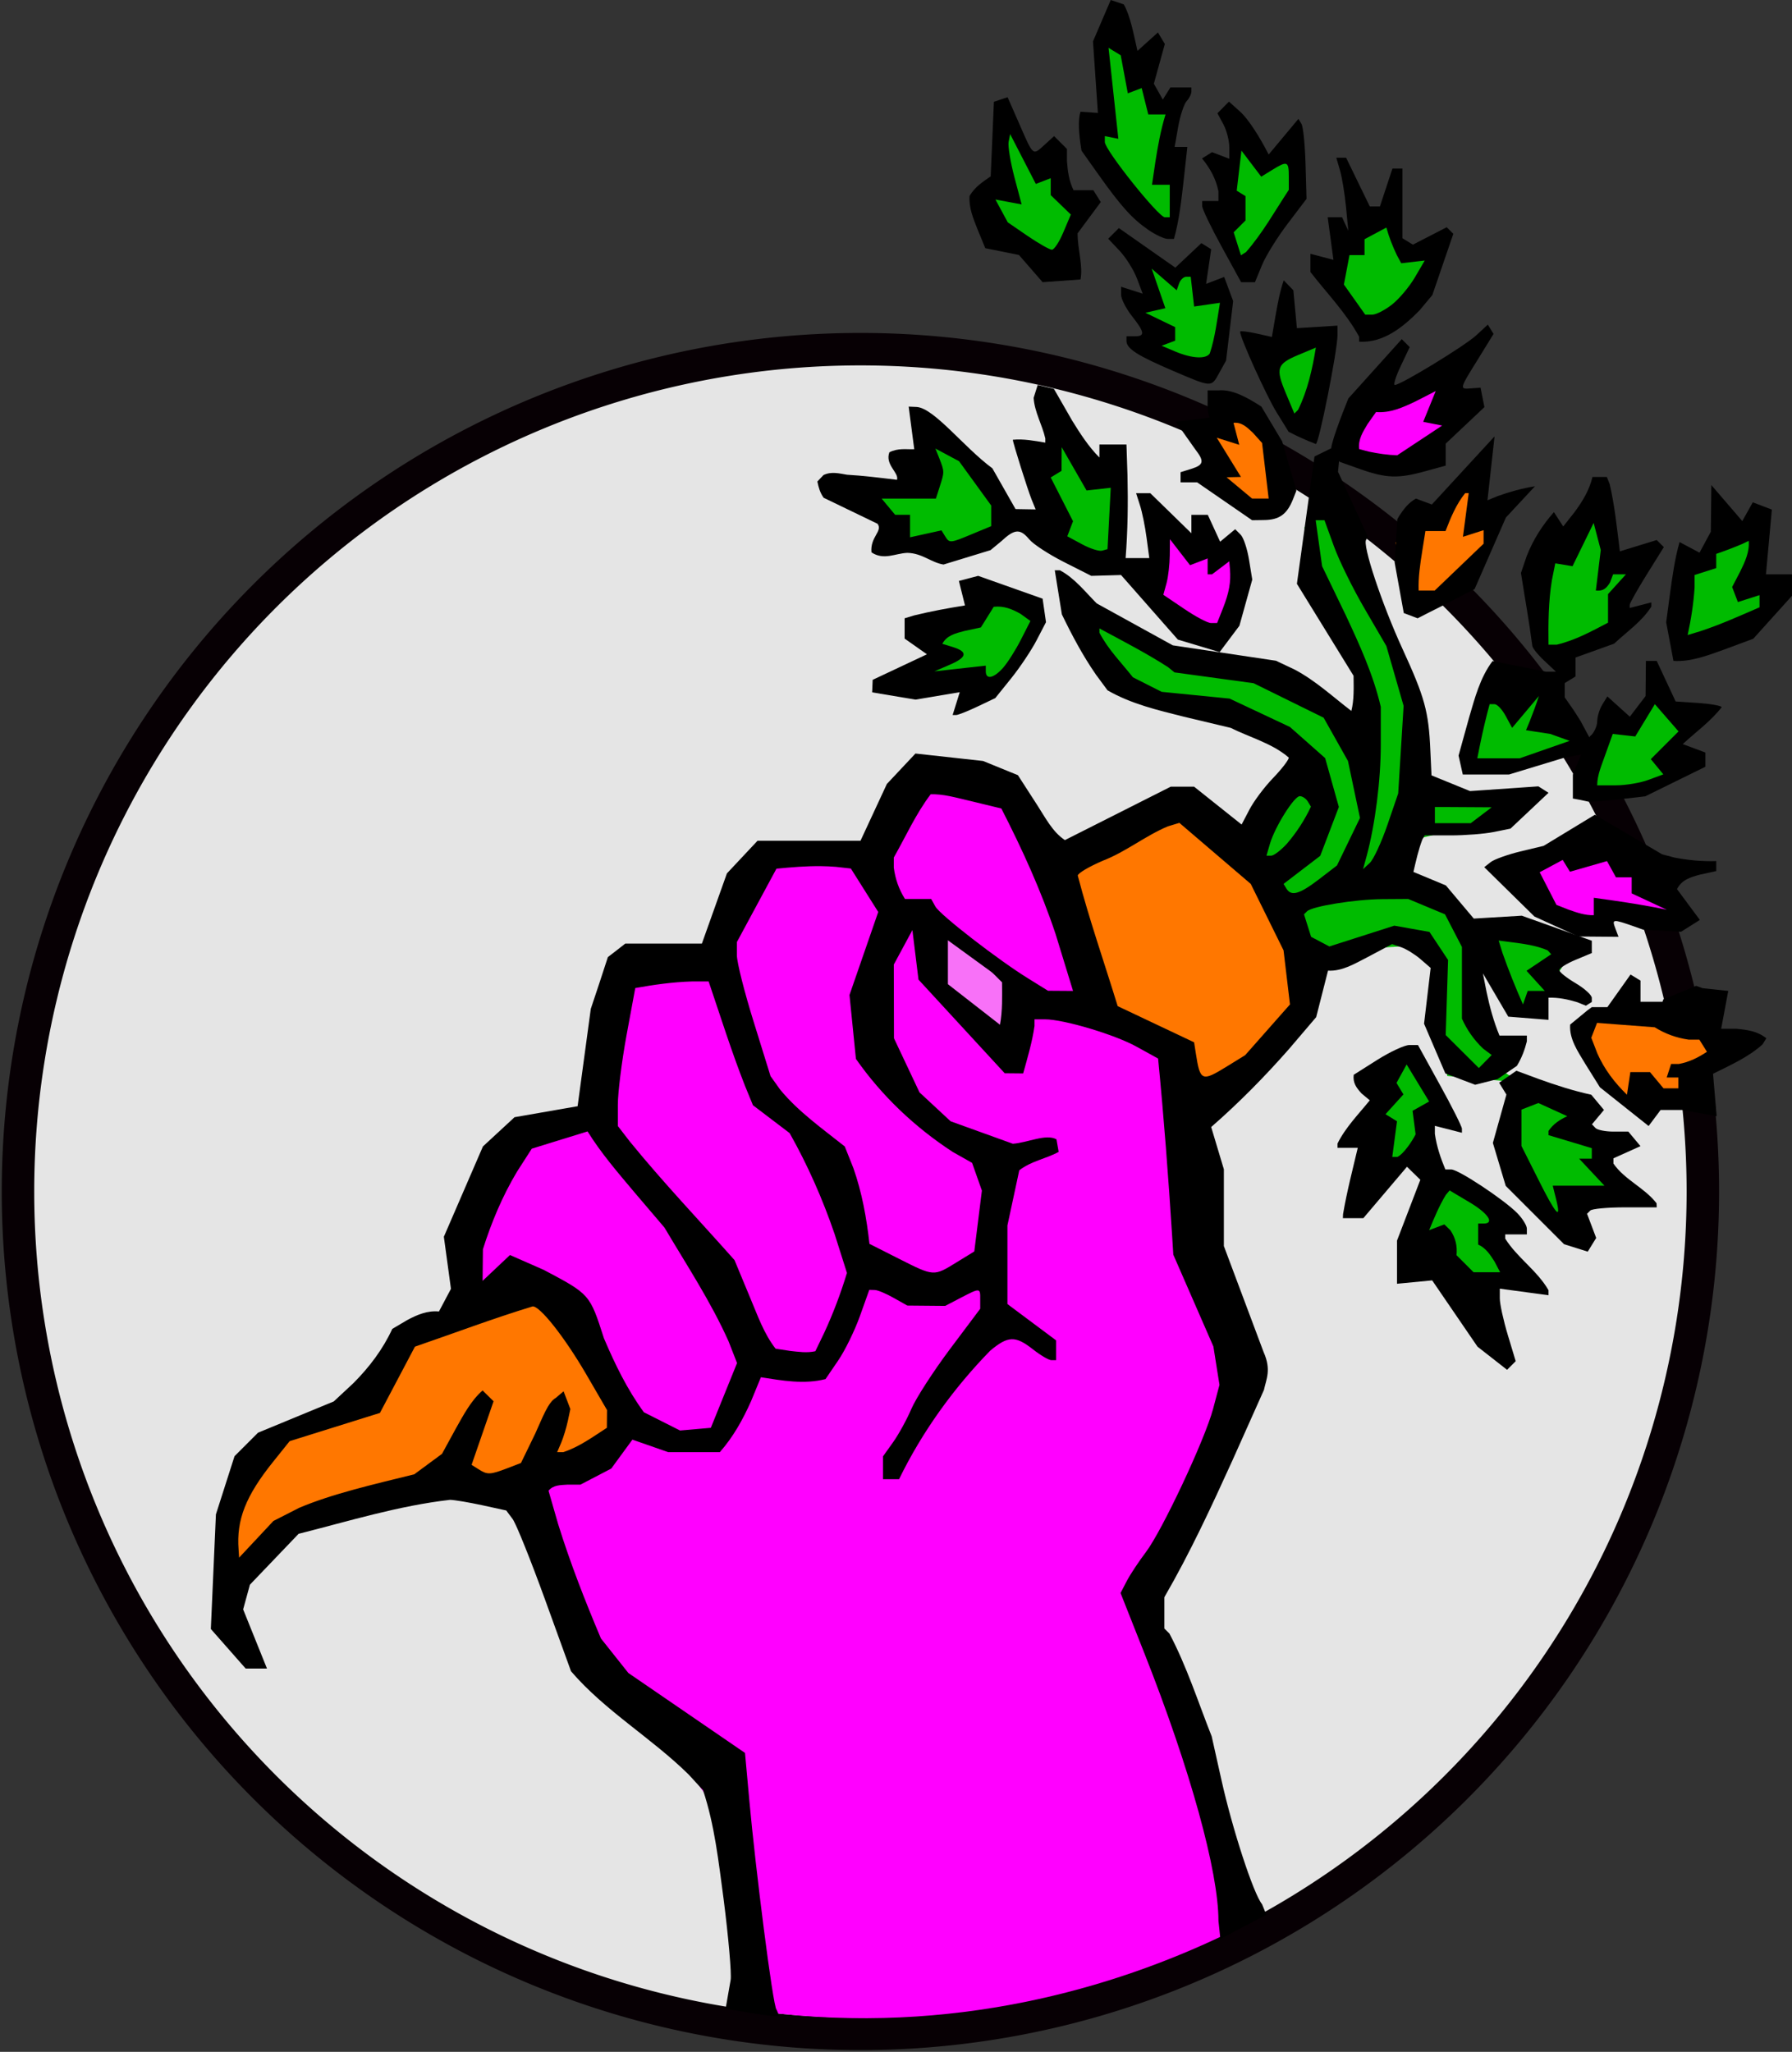
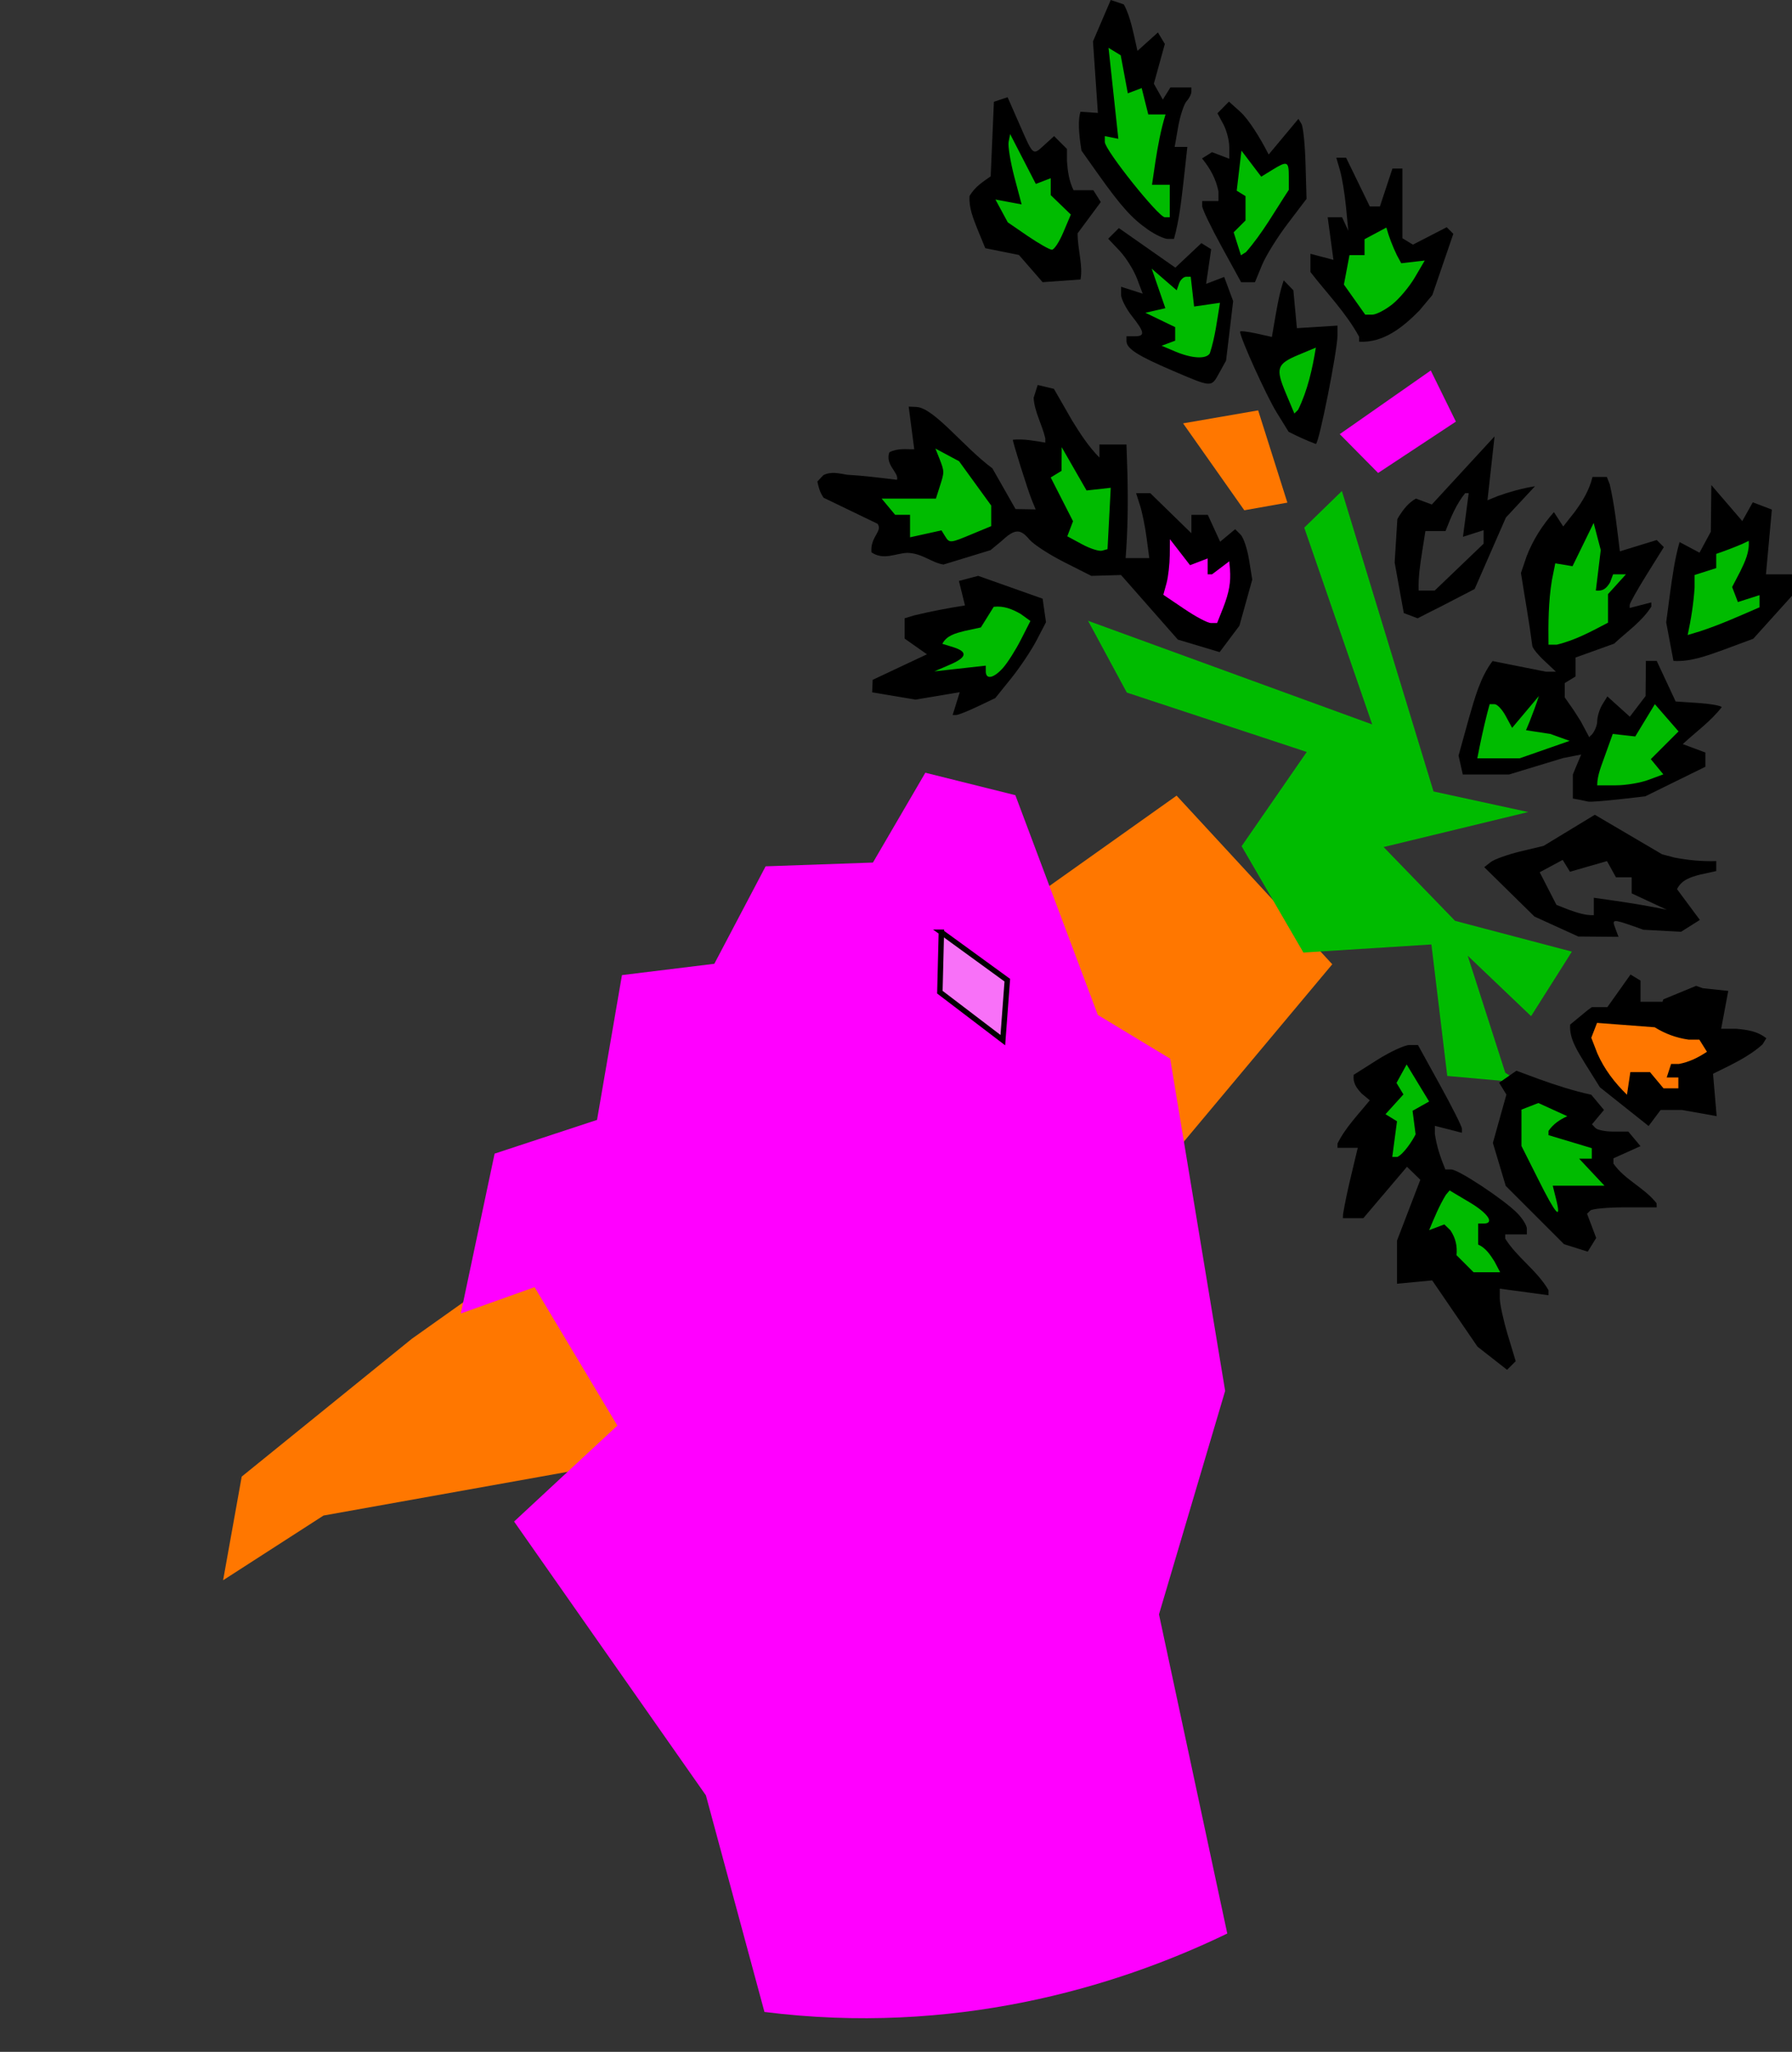
<svg xmlns="http://www.w3.org/2000/svg" xmlns:ns1="http://www.inkscape.org/namespaces/inkscape" xmlns:ns2="http://sodipodi.sourceforge.net/DTD/sodipodi-0.dtd" version="1.0" width="100%" height="100%" id="root" ns1:version="1.2.2 (b0a8486541, 2022-12-01)" ns2:docname="svg.svg" viewBox="0 0 331.188 379.25">
  <rect x="0" y="0" width="331.188" height="379.25" fill="#333333" stroke="none" />
  <ns2:namedview pagecolor="#3bd8f7" bordercolor="#666666" borderopacity="1" objecttolerance="10" gridtolerance="10" guidetolerance="10" ns1:pageopacity="0.36078431" ns1:pageshadow="2" ns1:window-width="3440" ns1:window-height="1335" id="namedview7331" showgrid="false" ns1:zoom="1.4142136" ns1:cx="-220.26376" ns1:cy="236.88077" ns1:window-x="0" ns1:window-y="34" ns1:window-maximized="1" ns1:current-layer="root" ns1:showpageshadow="0" ns1:pagecheckerboard="1" ns1:deskcolor="#d1d1d1" />
  <defs id="defs4">
    <ns1:perspective ns2:type="inkscape:persp3d" ns1:vp_x="0 : 189.625 : 1" ns1:vp_y="0 : 1000 : 0" ns1:vp_z="331.1875 : 189.625 : 1" ns1:persp3d-origin="165.59375 : 126.41667 : 1" id="perspective7335" />
  </defs>
-   <path ns2:type="arc" style="fill:#ffffff;stroke:#070004;stroke-width:6;stroke-linecap:round;stroke-linejoin:round;stroke-miterlimit:4;stroke-opacity:1;stroke-dasharray:none;stroke-dashoffset:0;fill-opacity:0.871" id="path7849" ns2:cx="200.01955" ns2:cy="261.23294" ns2:rx="155.69386" ns2:ry="155.69386" d="m 355.713,261.233 a 155.694,155.694 0 1 1 -311.388,0 155.694,155.694 0 1 1 311.388,0 z" transform="translate(-41.001,-41.001)" />
  <path d="M 217.452,147.06 76.098,247.463 44.672,272.925 l -3.439,19.157 18.561,-11.961 119.013,-21.317 67.417,-80.576 -28.772,-31.168 z" style="fill:#ff7700;fill-opacity:1;fill-rule:nonzero;stroke:none" id="path19907" ns2:nodetypes="cccccccc" />
  <path d="m 171.017,142.825 -9.686,16.606 -19.831,0.694 -9.481,18.014 -17.072,2.092 -4.605,26.764 -18.929,6.234 -6.252,29.546 13.637,-4.865 15.297,25.58 -19.083,17.738 35.45,50.613 10.82,40.032 c 34.684,4.376 64.548,-4.335 85.536,-14.495 l -12.622,-58.991 12.23,-41.308 -10.158,-61.396 -13.378,-8.092 -15.237,-40.615 -16.635,-4.152 z" style="fill:#ff00ff;fill-opacity:1;fill-rule:evenodd;stroke:none" id="path17963" ns2:nodetypes="cccccccccccccccccccc" />
  <g transform="translate(-367.219,-354.438)" style="fill:#ff7700;fill-opacity:1" id="g29624">
    <path d="m 684.049,538.902 -0.993,20.128 -17.381,-1.84 -6.712,-14.107 25.086,-4.181 z" style="fill:#ff7700;fill-opacity:1;fill-rule:evenodd;stroke:none" id="path27680" />
-     <path d="m 639.739,443.079 3.08,11.601 -13.173,13.016 -4.537,-12.949 14.63,-11.669 z" style="fill:#ff7700;fill-opacity:1;fill-rule:evenodd;stroke:none" id="path27682" />
    <path d="m 599.746,430.289 5.399,17.052 -7.96,1.413 -11.315,-16.066 13.875,-2.399 z" style="fill:#ff7700;fill-opacity:1;fill-rule:evenodd;stroke:none" id="path27684" />
  </g>
  <g transform="translate(-367.219,-354.438)" id="g32542">
    <path d="m 631.644,422.914 4.644,9.452 -14.371,9.491 -7.094,-7.176 16.821,-11.767 z" style="fill:#ff00ff;fill-opacity:1;fill-rule:evenodd;stroke:none" id="path30598" />
    <path d="m 596.645,458.487 -3.856,14.665 -13.956,-8.822 3.119,-12.497 14.693,6.654 z" style="fill:#ff00ff;fill-opacity:1;fill-rule:evenodd;stroke:none" id="path30600" />
-     <path d="m 676.803,523.464 -22.423,1.203 -6.957,-11.1 18.074,-2.359 11.307,12.256 z" style="fill:#ff00ff;fill-opacity:1;fill-rule:evenodd;stroke:none" id="path30602" />
  </g>
  <path d="m 324.292,96.587 2.693,17.137 -16.484,5.549 0.163,-13.301 m -2.837,38.622 -16.003,2.338 5.524,-11.297 8.571,-6.293 5.021,5.807 -3.114,9.445 z m -5.925,-34.312 -4.976,-15.436 -15.271,10.291 6.253,19.707 m 5.713,14.088 -22.427,3.324 5.005,-18.269 9.1,2.978 8.322,11.968 z m -47.561,-76.691 -6.205,16.782 -7.277,-12.387 13.482,-4.395 z m 7.291,0.099 11.886,-13.015 -10.485,-8.864 -9.79,10.569 8.389,11.31 z m -25.109,-12.301 12.968,-18.43 -13.996,-5.931 1.028,24.361 z m -0.922,7.264 -5.698,12.917 -10.555,-9.339 0.748,-11.754 8.348,1.503 7.157,6.674 z m -10.561,-14.432 -0.059,-21.484 -12.786,-16.328 -0.689,23.723 13.535,14.088 z m -17.129,-4.804 -4.435,10.947 -12.555,-9.291 2.763,-17.379 14.227,15.724 z m 7.316,51.561 -1.114,15.975 -14.303,-8.008 3.261,-17.957 12.157,9.99 z m -17.496,7.015 -18.736,6.067 -10.501,-8.396 14.278,-13.395 14.959,15.724 z m -7.948,12.066 10.986,4.665 -9.219,14.847 -14.764,-2.73 12.997,-16.782 z m 66.5,-17.953 16.934,55.53 17.491,3.805 -26.717,6.472 13.208,13.64 21.59,5.691 -7.54,11.926 -11.718,-11.177 6.95,21.639 c 0,0 15.955,10.49 15.302,9.184 -0.653,-1.306 4.567,15.255 4.567,15.255 l -13.761,2.122 -6.251,-25.027 -10.582,-0.946 -2.929,-24.304 -23.654,1.497 -11.425,-19.657 12.038,-17.419 -33.255,-10.979 -7.158,-13.264 52.513,19.156 -12.562,-36.37 6.957,-6.773 z m 31.365,146.755 -19.641,-3.505 5.645,-17.023 10.811,6.238 3.185,14.29 z m -23.419,-19.235 10.561,-12.925 -6.357,-10.755 -6.373,10.152 2.17,13.528 z" style="fill:#00bb00;fill-opacity:1;fill-rule:evenodd;stroke:none" id="path32547" ns2:nodetypes="ccccccccccccccccccccccccccccccccccccccccccccccccccccccccccccccccccccccccsccccccccccccccccccccccc" />
  <path style="fill:#efefef;fill-opacity:0.472;stroke:#000000;stroke-width:1px;stroke-linecap:butt;stroke-linejoin:miter;stroke-opacity:1" d="m 173.978,172.305 -0.277,11.081 11.635,8.865 0.831,-11.081 -12.19,-8.865 z" id="path7337" />
  <path id="path7931" style="fill:#000000;fill-opacity:1" d="m 186.688,24.781 4.75,9.219 2.75,-1.062 0,3.125 3.719,3.594 -1.375,3.25 c -0.748,1.788 -1.704,3.25 -2.125,3.25 -0.421,0 -2.43,-1.146 -4.469,-2.531 l -3.688,-2.531 -2.281,-4.219 4.844,0.906 -1.344,-5.062 c -0.729,-2.791 -1.209,-5.713 -1.062,-6.5 l 0.281,-1.438 z m -0.469,-6.812 -2.531,0.844 -0.594,13.781 c -1.389,0.99 -2.837,1.835 -3.906,3.625 -0.157,2.162 0.689,4.181 1.469,6.156 l 1.438,3.5 6.219,1.25 4.375,5.031 7,-0.5 c 0.504,-2.571 -0.544,-5.538 -0.531,-8.531 l 4.281,-5.781 -1.375,-2.188 -3.656,0 C 197.566,33.447 197.318,31.628 197.188,29.75 l 0,-2.219 -2.375,-2.375 L 193,26.812 c -2.159,1.954 -1.989,2.109 -4.656,-4 l -2.125,-4.844 z m 18.656,-9.125 2.25,1.375 1.312,7.031 2.562,-0.969 1.219,4.875 3.188,0 c -0.882,2.858 -1.412,5.8 -1.875,8.75 l -0.625,4.25 3.281,0 0,6 -0.906,0 c -1.172,0 -11.094,-12.437 -11.094,-13.906 l 0,-1.094 2.5,0.5 -1.812,-16.812 z M 205.281,0 202,7.656 202.906,20.875 199.688,20.656 c -0.461,1.436 -0.354,3.913 0.188,7.188 L 203,32.25 c 4.184,5.887 6.209,8.138 9.156,10.188 1.36,0.946 3.013,1.719 3.656,1.719 l 1.156,0 c 0.983,-3.507 1.36,-7.143 1.781,-10.75 l 0.688,-6.25 -2.344,0 0.656,-3.75 c 0.367,-2.062 1.079,-4.196 1.562,-4.719 0.483,-0.522 0.875,-1.31 0.875,-1.75 l 0,-0.781 -3.875,0 -1.406,2.25 L 213.25,15.469 215.281,8.125 214,6 210.219,9.406 C 209.503,6.243 208.882,2.859 207.688,0.812 L 205.281,0 z" />
  <path id="path7921" style="fill:#000000;fill-opacity:1" d="m 212.844,49.656 4.625,4 0.438,-1.25 c 0.24,-0.688 0.845,-1.25 1.312,-1.25 l 0.844,0 0.625,5.5 4.781,-0.688 c -0.529,3.135 -0.88,6.317 -1.875,9.344 -0.686,1.11 -3.298,0.963 -6.406,-0.344 l -2.5,-1.062 2.5,-0.938 0,-2.5 -5.5,-2.656 3.688,-0.844 -2.531,-7.312 z m -6.062,-7.5 -1.969,1.969 2.125,2.25 c 1.166,1.245 2.6,3.544 3.188,5.094 l 1.062,2.812 -4,-1.281 0,1.438 c 2e-5,0.788 0.9,2.57 2,3.969 2.393,3.043 2.485,3.75 0.5,3.75 l -1.5,0 0,0.875 c 2e-5,1.394 2.07,2.72 8.5,5.469 7.373,3.151 7.149,3.151 8.656,0.406 l 1.25,-2.25 1.312,-11 -1.656,-4.469 -3.344,1.281 0.938,-6.406 -1.812,-1.125 -4.812,4.531 -10.438,-7.312 z m 49.438,-0.094 c 0.489,1.76 1.153,3.448 1.938,5.094 l 0.812,1.5 4.344,-0.5 L 261.5,51.25 c -0.993,1.706 -2.876,3.958 -4.188,5 -1.312,1.042 -2.974,1.906 -3.688,1.906 l -1.312,0 -3.938,-5.562 1.031,-5.438 2.781,0 0,-2.938 4.031,-2.156 z m -9.25,-12.906 0.656,2.25 c 0.374,1.238 0.883,4.275 1.125,6.75 l 0.438,4.5 -1.156,-2.5 -2.656,0 1.062,7.875 -4.25,-1.125 0,3.375 c 3.052,3.94 6.616,7.573 9,11.969 l 0,0.906 c 4.521,0.264 8.154,-2.727 11.156,-5.781 l 2.375,-2.844 3.875,-11.312 L 267.375,42 l -6.25,3.219 -1.938,-1.188 0,-6.438 0,-6.438 -1.844,0 -2.312,7 -1.875,0 -4.375,-9 -1.812,0 z m -17.531,-1.312 3.656,4.812 2.031,-1.25 c 2.79,-1.717 3.063,-1.621 3.062,1.219 l 0,2.469 c -2.56,3.883 -4.838,7.991 -7.906,11.5 l -0.938,0.594 -1.344,-4.25 2.188,-2.188 0,-4.5 -1.625,-1 0.875,-7.406 z m -2.312,-9.062 -2.125,2.156 1.094,2.031 c 0.601,1.123 1.094,3.024 1.094,4.219 l 0,2.156 L 224,28.125 l -1.844,1.156 c 1.495,1.842 2.573,3.766 3.031,6.094 l 0,1.781 -3,0 0,0.938 c 2e-5,0.531 1.618,3.906 3.594,7.5 l 3.594,6.562 2.562,0 1.312,-3.188 c 0.724,-1.749 2.887,-5.206 4.781,-7.688 l 3.438,-4.531 -0.188,-6.469 c -0.098,-3.556 -0.436,-6.867 -0.75,-7.375 l -0.562,-0.938 -5.5,6.594 c -1.626,-3.188 -3.635,-6.381 -5.188,-7.844 l -2.156,-1.938 z" />
  <path id="path7917" style="fill:#000000;fill-opacity:1" d="m 243.188,64.25 c -0.626,3.901 -1.529,7.94 -3.281,11.5 l -0.688,0.688 -1.562,-3.719 c -1.946,-4.656 -1.705,-5.436 2.312,-7.125 L 243.188,64.25 z M 237.25,51.812 c -0.741,2.16 -1.138,4.413 -1.531,6.656 l -0.656,3.812 -2.938,-0.656 c -1.618,-0.355 -2.94,-0.494 -2.938,-0.312 0.016,1.154 4.904,11.933 6.75,14.906 l 2.219,3.594 c 1.641,0.837 3.308,1.608 5.031,2.25 0.553,0.073 4.024,-17.394 4,-20.125 l 0,-1.75 -7.5,0.469 -0.656,-7 L 237.25,51.812 z" />
  <path id="path7899" style="fill:#000000;fill-opacity:1" d="m 216.219,99.656 3.719,4.812 3.25,-1.25 0,2.938 0.812,0 3.188,-2.406 0.125,1.438 c 0.194,2.379 -0.144,4.313 -1.281,7.219 l -1.094,2.75 -1.125,0 c -0.631,0 -2.866,-1.196 -4.969,-2.625 L 215,109.938 l 0.594,-2.156 c 0.318,-1.184 0.574,-3.475 0.594,-5.125 l 0.031,-3 5e-5,0 z m -43.344,-16.75 4.375,2.344 5.938,8.188 0,3.812 -3.469,1.438 c -4.144,1.731 -4.229,1.754 -5.062,0.406 L 174,98.031 l -5.812,1.281 0,-4.156 -2.75,0 -2.5,-3 10.031,0 0.719,-2.25 c 0.861,-2.672 0.866,-2.736 -0.062,-5.125 l -0.75,-1.875 z m 23.344,-0.25 4.594,8 4.469,-0.5 -0.594,11.344 -1,0.281 c -0.55,0.158 -2.226,-0.379 -3.719,-1.188 L 197.25,99.125 l 1.062,-2.781 -4.125,-8.094 2,-1.219 0.031,-4.375 5e-5,0 z m -4.438,-11.5 -0.75,2.375 c 0.16,2.63 1.582,4.956 2.156,7.5 l 0,0.781 c -1.993,-0.338 -4.018,-0.727 -6,-0.531 0.017,0.579 2.728,9.199 3.5,11.125 l 0.719,1.75 -3.719,-0.062 -4.28,-7.531 c -5.28,-3.888 -10.781,-11.184 -14.031,-11.343 l -1.439,-0.063 1.031,7.875 c -1.505,0.057 -2.936,-0.26 -4.595,0.562 -0.858,2.324 1.815,3.771 1.409,5.092 -3.106,-0.377 -6.402,-0.785 -9.222,-0.936 -1.458,-0.238 -2.916,-0.657 -4.374,0.063 l -1.125,1.187 c 0.211,1 0.453,2 1.156,3 l 9.969,4.812 c 1.007,1.381 -1.398,2.411 -1.127,5.28 2.285,1.529 4.389,0.181 6.627,0.096 2.76,0.055 4.4,1.792 6.688,2.156 l 8.688,-2.657 2,-1.655 c 2.47,-2.301 3.486,-2.363 5.188,-0.312 0.72,0.868 3.59,2.745 6.375,4.156 l 5.062,2.562 5.5,-0.156 10.5,11.938 7.719,2.312 3.656,-4.875 2.375,-8.531 -0.594,-3.656 c -0.327,-2.014 -1.016,-4.11 -1.562,-4.656 l -1,-1 -2.781,2.312 -2.281,-4.969 -3.031,0 0,3.406 -7.594,-7.406 -2.625,0 0.719,2.25 c 0.402,1.238 0.948,3.938 1.219,6 l 0.5,3.75 -4.375,0 c 0.393,-5.075 0.463,-10.162 0.344,-15.25 l -0.188,-5.75 -5,0 0,2.406 c -2.007,-2.013 -3.545,-4.406 -5.031,-6.812 l -3.375,-5.875" />
  <path id="path7893" style="fill:#000000;fill-opacity:1" d="m 183.656,112.156 c 1.864,-0.208 3.374,0.408 4.969,1.312 l 1.812,1.312 -1.75,3.438 c -0.956,1.885 -2.437,4.225 -3.281,5.188 -1.724,1.966 -3.219,2.285 -3.219,0.688 l 0,-1.062 -9.5,1.062 2.75,-1.188 c 3.262,-1.381 3.507,-2.406 0.75,-3.281 L 174.156,119 c 0.82,-1.572 2.464,-1.952 4.094,-2.375 l 3.031,-0.656 2.375,-3.812 z m -2.875,-5.719 -3.562,0.938 1.125,4.531 c -3.158,0.502 -6.3,1.084 -9.406,1.844 l -1.75,0.531 0,3.75 4.125,2.906 -10.031,4.719 -0.094,2.312 8,1.344 8.188,-1.375 -1.312,4.219 0.656,0 c 0.366,0 2.134,-0.707 3.938,-1.562 l 3.281,-1.562 2.969,-3.688 c 1.632,-2.032 3.744,-5.207 4.688,-7.031 l 1.719,-3.312 -0.625,-4.344 -11.906,-4.219 z" />
  <path id="path7887" style="fill:#000000;fill-opacity:1" d="m 305.844,130.156 4.375,5.031 -5.125,5.125 2.312,2.812 -2.688,1 c -1.471,0.559 -4.205,1.031 -6.094,1.031 l -3.438,0 c 10e-4,-1.901 0.826,-3.726 1.438,-5.5 l 1.438,-4 4.156,0.469 3.625,-5.969 z m -21.438,-1.5 c -0.497,1.576 -1.087,3.118 -1.688,4.656 l -0.688,1.656 4.5,0.688 3.562,1.281 -9.219,3.219 -7.844,0 c 0.534,-2.766 1.121,-5.519 1.812,-8.25 l 0.469,-1.75 0.906,0 c 0.494,0 1.417,0.981 2.062,2.188 l 1.188,2.188 4.938,-5.875 z m 38.781,-28.688 c 0.176,2.014 -0.669,3.82 -1.531,5.594 l -1.531,2.938 1.062,2.781 4,-1.281 0,2.25 c -3.596,1.563 -7.179,3.175 -10.906,4.406 l -2.375,0.719 c 0.63,-2.901 1.089,-5.82 1.281,-8.781 l 0,-2.312 4,-1.281 0,-2.625 c 1.604,-0.552 3.19,-1.147 4.75,-1.812 l 1.25,-0.594 z m -28.656,-3.312 1.312,5 -0.906,7.5 c 1.343,0.124 1.927,-0.371 2.625,-1.5 l 0.562,-1.5 2.375,0 -3.312,3.656 0,5.281 c -3.06,1.606 -6.094,3.266 -9.469,4.062 l -1.531,0 c -0.054,-3.982 -0.016,-7.967 0.625,-11.906 l 0.625,-3.125 3.188,0.531 3.906,-8 z m -23.75,-5.5 0.656,0 -1.062,8.062 3.812,-1.219 0,2.5 -9.031,8.656 -2.969,0 c -0.093,-2.436 0.281,-4.85 0.656,-7.25 l 0.594,-3.75 3.719,0 c 0.963,-2.491 1.972,-4.95 3.625,-7 z m 45.5,-1.5 -0.094,8.625 -2.094,3.875 -3.688,-1.969 c -0.891,3.157 -1.335,6.413 -1.781,9.656 l -0.688,5.188 1.344,7.125 c 3.228,0.203 6.288,-1 9.281,-2.062 l 5.469,-2.031 7.156,-7.938 0,-3.969 -4.812,0 1.094,-11.969 L 323.938,92.844 322,96.312 316.281,89.656 z m -43.75,19.219 5.781,-13.219 5.375,-5.781 c -2.353,0.381 -4.634,1.011 -6.875,1.812 l -1.906,0.781 1.312,-11.812 L 264.625,93.25 261.688,92.156 c -1.388,0.761 -2.276,1.949 -3.125,3.25 l -0.312,0.562 -0.5,8 1.688,9.344 2.562,0.969 c 1.497,-0.766 2.993,-1.534 4.5,-2.281 m 27.456,23.986 c -0.508,0.314 -3.269,7.171 -3.269,7.171 l 0,4.438 c 0.945,0.154 1.879,0.355 2.812,0.562 0.933,0.207 10.562,-0.969 10.562,-0.969 l 11.125,-5.469 0,-2.625 -4.188,-1.562 c 2.411,-2.243 5.166,-4.198 7.188,-6.812 2e-5,-0.26 -1.914,-0.612 -4.25,-0.781 l -4.25,-0.281 -3.5,-7.5 -2,0 -0.062,6.5 -2.906,3.812 -4.156,-3.75 -0.906,1.469 c -0.508,0.803 -0.961,2.226 -0.969,3.156 -0.008,0.93 -0.723,2.328 -1.231,2.642 z m -5.112,4.139 6.278,-1.232 -2.975,-5.564 c -1.481,-2.362 -1.361,-2.144 -2.96,-4.422 l 0,-2.656 2,-1.219 0,-3.5 7.125,-2.562 c 2.356,-2.203 5.14,-4.095 6.875,-6.844 l 0,-0.781 -4,1.031 0,-0.562 c 2e-5,-0.303 1.42,-2.833 3.156,-5.625 l 3.156,-5.062 -1.312,-1.312 -6.812,2.094 C 298.853,97.754 298.444,93.58 297.5,89.5 l -0.531,-1.344 -2.656,0 c -0.569,2.427 -1.845,4.512 -3.312,6.5 l -2.094,2.656 -1.719,-2.656 c -2.14,2.426 -3.854,5.107 -5.031,8.125 l -1.062,3.125 c 0.695,4.479 1.514,8.941 2.094,13.438 0.004,0.391 0.984,1.629 2.188,2.75 l 2.188,2.062 -1.844,0 -9.875,-1.969 c -2.309,3.053 -3.28,6.851 -4.344,10.469 l -1.938,7 0.781,3.5 8.531,0 9.969,-3.031 z" />
  <path id="path7875" style="fill:#000000;fill-opacity:1" d="m 288.809,158.938 1.344,2.188 6.844,-1.969 1.656,3 2.906,0 0,2.969 6.5,3.031 c -3.229,-0.682 -6.485,-1.214 -9.75,-1.688 l -3.75,-0.531 0,3.219 c -1.641,0.051 -3.162,-0.493 -4.688,-1.031 l -2.219,-0.875 -3.094,-6.031 4.25,-2.281 z m 18.379,-1.031 -12.438,-7.312 -9.469,5.75 -4.312,1.031 c -2.362,0.578 -4.817,1.461 -5.469,1.969 l -1.188,0.938 9.281,9.125 8.094,3.688 7.438,0.062 -0.562,-1.5 c -0.687,-1.79 -0.57,-1.824 3.406,-0.438 l 1.75,0.625 6.969,0.375 3.469,-2.188 -4.219,-5.688 c 0.835,-1.711 2.497,-2.224 4.25,-2.688 l 3,-0.656 0,-1.844 c -2.615,0.083 -5.187,-0.158 -7.75,-0.656 l -2.25,-0.594 z" />
  <path id="path7853" style="fill:#000000;fill-opacity:1" d="m 267.906,220.031 3.625,2.156 c 3.494,2.062 4.77,3.969 2.656,3.969 l -1,0 0,3.875 c 1.425,0.647 2.218,1.876 3.031,3.156 l 1.031,1.969 -4.906,0 L 269.188,232 c 0.157,-1.733 -0.171,-3.148 -1.125,-4.594 l -1.125,-1.094 -2.812,1.062 c 0.926,-2.23 1.835,-4.467 3.094,-6.531 l 0.688,-0.812 z m -7.938,-23.281 4.156,6.844 -3.062,1.719 0.562,4.344 c -0.592,1.215 -2.199,3.628 -3.375,4.188 l -0.938,0 0.875,-6.594 -2.125,-1.312 3.312,-3.656 -1.281,-2.125 1.875,-3.406 z m 0.5,-3.594 c -0.866,0 -3.543,1.237 -5.938,2.75 l -4.344,2.75 c -0.187,1.488 0.49,2.412 1.469,3.469 l 1.5,1.25 c -2.089,2.587 -4.49,5.001 -5.969,8 l 0,0.781 3.75,0 c -0.959,4.071 -2.023,8.124 -2.719,12.25 l -0.031,0.75 3.781,0 8.062,-9.5 2.469,2.406 -4.312,11.25 0,7.969 6.5,-0.625 8.375,12.25 5.469,4.281 1.594,-1.594 -1.469,-4.875 c -0.809,-2.688 -1.469,-5.717 -1.469,-6.719 l 0,-1.812 9,1.219 0,-0.938 c -2.085,-3.622 -5.778,-5.998 -8,-9.531 l 0,-0.781 4,0 0,-1.062 c 2e-5,-0.573 -0.787,-1.856 -1.75,-2.844 -2.442,-2.505 -10.896,-8.094 -12.219,-8.094 l -1.094,0 c -0.887,-2.137 -1.622,-4.3 -1.938,-6.594 l 0,-1.469 5,1.281 0,-0.75 c 2e-5,-0.404 -1.824,-4.039 -4.062,-8.094 l -4.062,-7.375 -1.594,0 z" ns2:nodetypes="cccccccccccccccccccccccccccccccccccccccccccccccccccccsccccccccc" />
  <path id="path8001" style="fill:#000000;fill-opacity:1" d="m 294.188,186.156 -0.812,0.594 -3.188,2.625 c -0.193,2.672 1.44,4.98 2.75,7.188 l 2.75,4.406 9,7.156 2.219,-2.969 3.938,0 6.417,1.143 -0.667,-7.831 c 3.188,-1.6 6.492,-3.034 9.156,-5.438 l 0.688,-1.125 c -1.625,-1.309 -3.51,-1.566 -5.531,-1.75 l -2.812,0 1.312,-7 -4.719,-0.5 -1.219,-0.438 -6.062,2.5 -0.156,0.438 -4.062,0 0,-3.906 -1.844,-1.125 -4.281,6.031 -2.875,0 z m 0.969,2.906 10.656,0.812 c 1.95,1.207 3.989,1.958 6.25,2.281 l 2,0 1.406,2.25 c -1.617,1.071 -3.279,1.898 -5.188,2.25 l -1.438,0 -0.812,2.5 2.156,0 0,2 -2.75,0 -2.5,-3 -3.625,0 -0.625,4.188 c -2.282,-2.221 -4.179,-4.7 -5.469,-7.625 l -1.125,-2.906 1.062,-2.75 z" />
-   <path id="path2276" style="fill:#000000;fill-opacity:1" d="m 276.783,199.446 3.56,-2.439 c 0.871,-1.425 1.445,-2.929 1.845,-4.538 l 0,-1.062 -5.062,0 c -1.07,-2.581 -1.795,-5.272 -2.375,-8 l -0.688,-3.5 4.688,8 7.438,0.594 0,-4.094 c 1.841,-0.061 3.595,0.309 5.344,0.844 l 1.561,0.635 1.096,-0.686 0,-0.761 c 2e-5,-0.519 -1.35,-1.744 -3,-2.719 -1.65,-0.975 -3,-2.042 -3,-2.406 2e-5,-0.365 1.35,-1.223 3,-1.906 l 3,-1.25 0,-2.281 -12.938,-4.625 -8.875,0.531 -5.156,-6.125 -6,-2.5 c 0.475,-2.023 0.912,-4.057 1.656,-6 l 0.438,-0.75 4.812,0 c 2.649,0 6.224,-0.282 7.938,-0.625 l 3.094,-0.625 7.031,-6.625 -1.875,-1.188 -12.625,0.875 -7.125,-2.906 -0.219,-4.688 c -0.305,-7.086 -1.029,-9.743 -5.156,-18.719 -3.819,-8.305 -7.486,-19.358 -6.688,-20.156 0.016,-0.016 0.143,-0.306 0.281,-0.594 l -5.5,-11.969 0.298,-2.964 -1.219,-1.531 -3.423,1.682 -3.25,23.531 10.469,17 c 0.019,2.185 0.12,4.415 -0.406,6.5 -3.437,-2.629 -6.578,-5.568 -10.438,-7.625 l -3.5,-1.656 -19.062,-2.844 -14.062,-7.75 c -2.157,-2.165 -4.084,-4.686 -6.812,-6.125 l -0.938,0 1.312,8.156 c 1.865,3.853 3.871,7.634 6.312,11.156 l 2.125,2.875 c 4.343,2.511 9.27,3.663 14.094,4.875 l 8.656,2.062 c 3.575,1.782 7.709,2.859 10.75,5.5 2e-5,0.417 -1.321,2.136 -2.938,3.812 -1.617,1.676 -3.564,4.299 -4.344,5.812 l -1.438,2.75 -8.781,-7 -4.312,0 -19.562,9.875 c -2.318,-1.524 -3.667,-4.252 -5.156,-6.531 l -3.531,-5.469 -6.438,-2.625 -12.5,-1.375 -5.281,5.625 -4.875,10.5 -19.031,0 -5.656,6.031 -4.625,12.969 -14.156,0 -1.594,1.25 -1.625,1.25 -1.562,4.781 -1.594,4.781 -2.438,18 -11.656,2.031 -5.844,5.406 -7.219,16.688 1.312,9.625 -2.219,4.188 c -2.136,-0.198 -4.021,0.597 -5.875,1.594 l -2.75,1.625 c -1.747,3.785 -4.229,7.049 -7.156,10 l -3.656,3.406 -14,5.781 -4.344,4.344 -3.438,10.75 -0.938,21.188 6.438,7.312 3.938,0 -4.406,-10.938 1.25,-4.562 9,-9.406 c 9.261,-2.332 18.486,-5.198 28,-6.281 0.825,0.023 3.495,0.469 5.938,1 l 4.438,0.969 1.188,1.594 c 0.642,0.877 3.323,7.554 5.969,14.844 l 4.812,13.281 c 6.34,7.378 14.888,12.321 21.781,19.125 l 2.625,2.875 c 2.146,6.459 2.873,13.284 3.781,20 0.917,7.162 1.505,13.945 1.312,15.062 l -0.927,5.3 c 0,0 10.13,1.867 9.875,1.281 -0.255,-0.586 -0.4,-1.025 -0.469,-1.094 C 142.831,370.776 139.612,345.168 138.5,332.938 L 137.688,324 116.125,309.219 l -5.062,-6.375 c -2.93,-6.931 -5.674,-13.936 -7.906,-21.125 l -1.781,-6.188 c 0.899,-1.084 2.213,-1.032 3.531,-1.125 l 2.375,0 5.688,-2.969 3.906,-5.344 6.625,2.312 9.531,0 c 2.476,-2.801 4.269,-6.035 5.781,-9.438 l 1.812,-4.406 c 3.979,0.626 7.958,1.341 11.938,0.344 l 2.344,-3.438 c 1.288,-1.889 3.09,-5.601 4.031,-8.25 l 1.719,-4.812 1.031,0.031 c 0.558,0.019 2.125,0.683 3.5,1.469 l 2.5,1.406 7,0.062 2.875,-1.5 c 3.585,-1.87 3.618,-1.841 3.594,0.281 l 0,1.75 -5.625,7.5 c -3.082,4.125 -6.274,9.075 -7.094,11 -0.82,1.925 -2.338,4.696 -3.375,6.156 l -1.875,2.625 0,4.219 2.969,0 c 4.268,-8.751 10.05,-16.789 16.844,-23.75 3.3,-2.766 4.658,-2.805 7.906,-0.25 1.398,1.1 2.93,2 3.406,2 l 0.875,0 0,-3.656 -9,-6.719 0,-14.531 2.188,-10.188 c 2.301,-1.768 4.89,-2.092 7.281,-3.406 l -0.404,-2.314 c -1.939,-1.087 -5.309,0.619 -8.062,0.813 L 175.688,207.25 l -5.75,-5.344 -4.719,-10 -0.031,-13.625 3.438,-6.375 1.125,9.156 15.938,17.312 3.406,0.031 c 0.803,-2.894 1.666,-5.774 2.094,-8.75 l 0,-1.25 1.938,0 c 3.489,0 13.018,2.856 17,5.094 l 3.906,2.156 c 1.072,10.899 1.894,21.821 2.594,32.75 l 0.219,3.5 7.406,16.969 1.125,7.094 -1.188,4.469 c -1.526,5.691 -9.411,22.482 -12.406,26.438 -1.261,1.665 -2.838,4.031 -3.5,5.281 l -1.188,2.281 4.438,11.219 c 8.455,21.42 13.656,40.249 13.656,49.375 l 0.354,3.352 8.5,-4.469 -0.791,-1.945 c -1.583,-1.908 -5.495,-13.882 -7.531,-23.062 l -1.781,-7.969 c -2.519,-6.365 -4.608,-12.94 -7.812,-19 l -0.938,-0.938 0,-5.781 c 4.73,-8.164 8.698,-16.728 12.594,-25.312 l 5.812,-13 c 0.43,-2.033 1.4,-3.706 -0.062,-7 l -7.344,-19.594 0,-14.188 -2.344,-7.812 c 5.113,-4.457 9.863,-9.286 14.344,-14.375 l 5.062,-5.938 2.188,-8.594 c 2.622,0.152 4.988,-1.317 7.25,-2.469 l 4.594,-2.438 -5e-5,0 1.719,0.594 c 0.934,0.33 2.51,1.309 3.531,2.188 l 1.875,1.625 -1.219,10.312 3.938,9.188 5.5,2.094 4.158,-1.054 z M 98.438,241.469 c 1.321,-0.119 5.829,5.568 9.844,12.438 l 3.906,6.719 -0.031,3.281 c -2.596,1.676 -5.11,3.535 -8.062,4.5 l -1.125,0 0.75,-1.75 c 0.405,-0.963 0.952,-2.772 1.219,-4 l 0.469,-2.219 -1.25,-3.281 -1.438,1.219 c -1.43,0.792 -2.451,3.652 -3.812,6.625 l -2.625,5.406 -2.594,1 c -3.128,1.189 -3.613,1.196 -5.25,0.156 L 87.156,270.75 91.219,259 89.188,257 c -2.174,1.917 -3.528,4.541 -4.938,7.031 l -2.562,4.688 -5.125,3.781 c -7.74,1.913 -15.159,3.612 -21.252,6.187 l -4.78,2.438 -6.344,6.781 -0.094,-1.5 c -0.421,-5.481 1.304,-9.899 6.406,-16.25 l 3.031,-3.781 16.688,-5.219 6.469,-12.25 c 7.246,-2.487 14.419,-5.207 21.75,-7.438 l -5e-5,0 z M 108.594,209.125 c 2.499,4.03 5.612,7.63 8.656,11.25 l 5.562,6.531 c 4.094,6.921 8.557,13.67 11.844,21.031 l 1.562,4 -4.844,11.969 -5.688,0.5 -6.688,-3.375 c -3.076,-4.204 -5.341,-8.878 -7.375,-13.656 -2.632,-8.176 -2.578,-8.13 -11.125,-12.658 L 94.25,231.969 89.188,236.75 89.25,230.906 c 1.574,-4.999 3.599,-9.805 6.281,-14.312 l 2.75,-4.281 10.312,-3.188 z m 19.25,-27.719 3.125,0 c 2.198,6.476 4.239,13.011 6.75,19.375 l 1.438,3.5 6.781,5.156 c 3.353,5.956 6.102,12.191 8.312,18.656 l 2.281,7.188 c -1.15,3.769 -2.534,7.454 -4.188,11.031 l -1.656,3.438 c -1.552,0.35 -3.129,0.112 -4.688,-0.062 l -2.656,-0.406 c -2.162,-2.758 -3.335,-6.177 -4.688,-9.375 l -2.906,-7 C 129.29,225.618 122.555,218.558 116.406,211 l -2.219,-2.875 0,-3.969 c -1e-5,-2.184 0.71,-7.921 1.594,-12.75 l 1.625,-8.781 c 3.454,-0.621 6.926,-1.113 10.438,-1.219 z m 47.344,-8.094 c 2.647,1.228 4.817,3.153 6.906,5.156 l 3.094,3.094 c 0.022,2.627 0.1,5.282 -0.375,7.844 l -9.625,-7.5 0,-8.594 z m -23.469,-13.219 c 0.915,0.009 1.836,0.055 2.75,0.125 l 2.781,0.312 5.062,8.031 -5.312,15.344 1.188,11.812 c 4.794,6.858 10.877,12.619 17.875,17.188 l 3.594,2.031 1.812,5.125 -1.406,11.25 -3.312,2.031 c -4.171,2.578 -4.13,2.602 -10.625,-0.688 l -5.438,-2.75 c -0.53,-4.764 -1.377,-9.468 -2.969,-14 l -1.594,-4 c -4.143,-3.3 -8.542,-6.387 -11.938,-10.5 l -1.781,-2.5 -3.094,-9.969 c -1.712,-5.478 -3.125,-11.044 -3.125,-12.375 l 0,-2.438 7.312,-13.562 c 2.732,-0.268 5.473,-0.495 8.219,-0.469 z m 94.354,-76.795 1.534,2.069 3.706,1.319 c 4.888,1.725 7.101,1.801 12.125,0.406 l 3.75,-1.031 0,-4.062 7.156,-6.75 -0.719,-3.594 -1.719,0.125 c -2.22,0.18 -2.216,0.175 1.219,-5.344 l 2.906,-4.719 -1.062,-1.719 -2.125,1.969 c -2.118,1.958 -13.967,9.188 -15.062,9.188 -0.311,0 0.179,-1.582 1.094,-3.5 l 1.656,-3.5 -1.469,-1.469 -9.875,10.969 c -1.213,3.04 -3.561,9.041 -3.115,9.642 z m 19.271,-11.017 -2.312,5.688 3.5,0.688 -8.312,5.5 c -1.783,-0.063 -3.538,-0.323 -5.281,-0.688 L 251.188,83 c -0.205,-1.768 0.686,-3.161 1.562,-4.625 l 1.562,-2.219 c 2.599,0.222 4.948,-0.845 7.25,-1.938 l 3.781,-1.938 z m 11.625,101.562 c 3.053,0.45 6.206,0.595 9.062,1.812 l 0.656,0.719 -4.562,3.062 3.375,3.719 -3.156,0 -0.875,2.5 c -1.379,-3.12 -2.649,-6.282 -3.781,-9.5 l -0.719,-2.312 z M 260.25,166.156 267.062,169 l 3.125,6.031 0,13.25 c 0.948,2.121 2.235,3.93 3.906,5.531 l 1.594,1.188 -2.375,2.406 -6.125,-6.094 0.438,-13.875 -3.438,-5.188 -6.5,-1.156 -12,3.844 -3.375,-1.781 L 241,169 l 0.562,-0.562 c 0.924,-0.924 8.84,-2.204 13.906,-2.25 l 4.781,-0.031 0,-5e-5 z m 35.688,-11.157 c 0,0 0.219,0.655 0.219,0.655 0,0 -1.503,0.315 -1.503,0.315 0,0 1.284,-0.97 1.284,-0.97 z m -77.97,-2.906 13.188,11.281 6.062,12.281 1.188,10 -8.281,9.375 -3.344,2.062 c -4.679,2.892 -4.98,2.759 -5.781,-2.438 l -0.312,-2 -14.125,-6.688 c -2.464,-8.038 -5.25,-15.988 -7.375,-24.125 0.003,-0.432 2.087,-1.662 4.625,-2.75 4.261,-1.647 7.815,-4.578 12,-6.344 l 2.156,-0.656 z m 47.219,-2.938 10.5,0.062 -3.875,2.938 -6.625,0 0,-3 z m -24.969,-2 c 0.473,0 1.136,0.43 1.469,0.969 l 0.594,0.969 c -1.158,2.471 -2.635,4.738 -4.406,6.812 -1.127,1.238 -2.446,2.25 -2.938,2.25 l -0.875,0 0.656,-2.25 c 0.961,-3.174 4.475,-8.75 5.5,-8.75 z m -61.344,0.781 6.188,1.5 c 3.854,7.518 7.356,15.198 10.031,23.219 l 3.219,10.5 -4.625,-0.031 -3.625,-2.25 c -5.527,-3.406 -16.288,-11.731 -17.188,-13.312 l -0.781,-1.406 -4.844,0 c -1.133,-1.797 -1.784,-3.687 -2.062,-5.781 l 0,-1.875 c 2.221,-3.92 4.087,-8.088 6.812,-11.688 2.291,-0.086 4.644,0.608 6.875,1.125 l 0,-5e-5 z m 24.312,-31.781 c 4.274,2.307 8.603,4.523 12.688,7.156 l 1.188,0.969 14.625,2 12.938,6.375 4.5,8 2.219,10.531 -4.25,8.781 -3.375,2.594 c -3.575,2.727 -5.07,3.142 -5.969,1.688 l -0.531,-0.875 6.781,-5.188 3.438,-9.031 -2.531,-9.031 -6.5,-5.75 -11.156,-5.25 -12.562,-1.25 -5.312,-2.688 c -2.124,-2.697 -4.616,-5.181 -6.188,-8.25 l 0,-0.781 z m 39.969,-20 1.625,0 1.75,4.812 c 0.957,2.661 3.537,7.892 5.719,11.625 l 3.969,6.812 3.188,11.062 -1,16.188 -2,5.844 c -1.108,3.216 -2.569,6.366 -3.25,7 l -1.25,1.156 0.688,-2.5 c 1.563,-5.836 2.594,-13.965 2.594,-20.5 l 0,-7 c -1.376,-5.943 -3.926,-11.498 -6.5,-17 l -4.344,-9 -1.188,-8.5 z m -19.969,-24 0,2 c -0.005,1.003 -0.085,2.014 0.375,3.031 l -6.281,0.75 3.625,5.125 c 1.705,2.206 1.575,2.866 -0.719,3.594 l -2,0.625 0,1.875 3.062,0 10.156,7 2.156,-0.031 c 2.906,-0.021 4.335,-1.07 5.469,-4 l 0.562,-1.438 -2.625,-9.094 -3.844,-6.438 c -2.64,-1.716 -5.379,-3.211 -7.875,-3 l -2.062,0 z m 4.781,6 c 1.564,-0.159 2.506,0.84 3.594,1.844 l 1.688,1.875 1.219,10.281 -3.062,0 -4.719,-3.938 2.656,-0.062 -4.469,-7.25 4.156,1.312 -1.062,-4.062 z" ns2:nodetypes="ccccccccccccccsscccccccccccccccccssccccccccccccccccccccscccccccccccccccccccccccccccccccccccccccccccccccccssccccccccccccccccccccccccccscccccscccccccccccccccccccccccccccsccccccccccccccccccccccccccccccccccccccccccccccccccccccccccccccccccccccccccccccccccccccccccccccccccccccccccccccccccccccccccccccccccccccccccsccccccccccccccccccccccccccccccccccccccccccccccccccccccccccccccccccccccccccccccccccccccccccccccccccccccccccccccccccccccccccccccccccccccccccccccccccccc" />
  <path id="path8017" style="fill:#000000;fill-opacity:1" d="m 280.25,197.906 -3.188,2.219 1.344,2.188 -2.5,8.938 2.375,7.938 10.781,10.781 4.375,1.375 1.562,-2.531 -1.688,-4.469 0.594,-0.594 c 0.332,-0.332 3.229,-0.594 6.438,-0.594 l 5.844,0 -0.031,-0.75 c -2.233,-2.892 -5.883,-4.317 -7.969,-7.344 l 0,-0.969 5,-2.25 -2.25,-2.688 -2.719,0 c -1.491,0 -2.982,-0.294 -3.344,-0.656 l -0.656,-0.688 2.219,-2.656 -2.344,-2.812 c -3.279,-0.715 -6.471,-1.739 -9.625,-2.875 l -4.219,-1.562 z m 4.062,5.969 5.344,2.438 c -1.439,0.663 -2.599,1.445 -3.469,2.719 l 0,0.781 8,2.406 0,1.938 -2.344,0 4.688,5 -9.562,0 0.625,2.5 c 1.024,4.079 -0.041,2.86 -3.312,-3.688 l -3.094,-6.156 0,-6.719 3.125,-1.219 z" />
</svg>